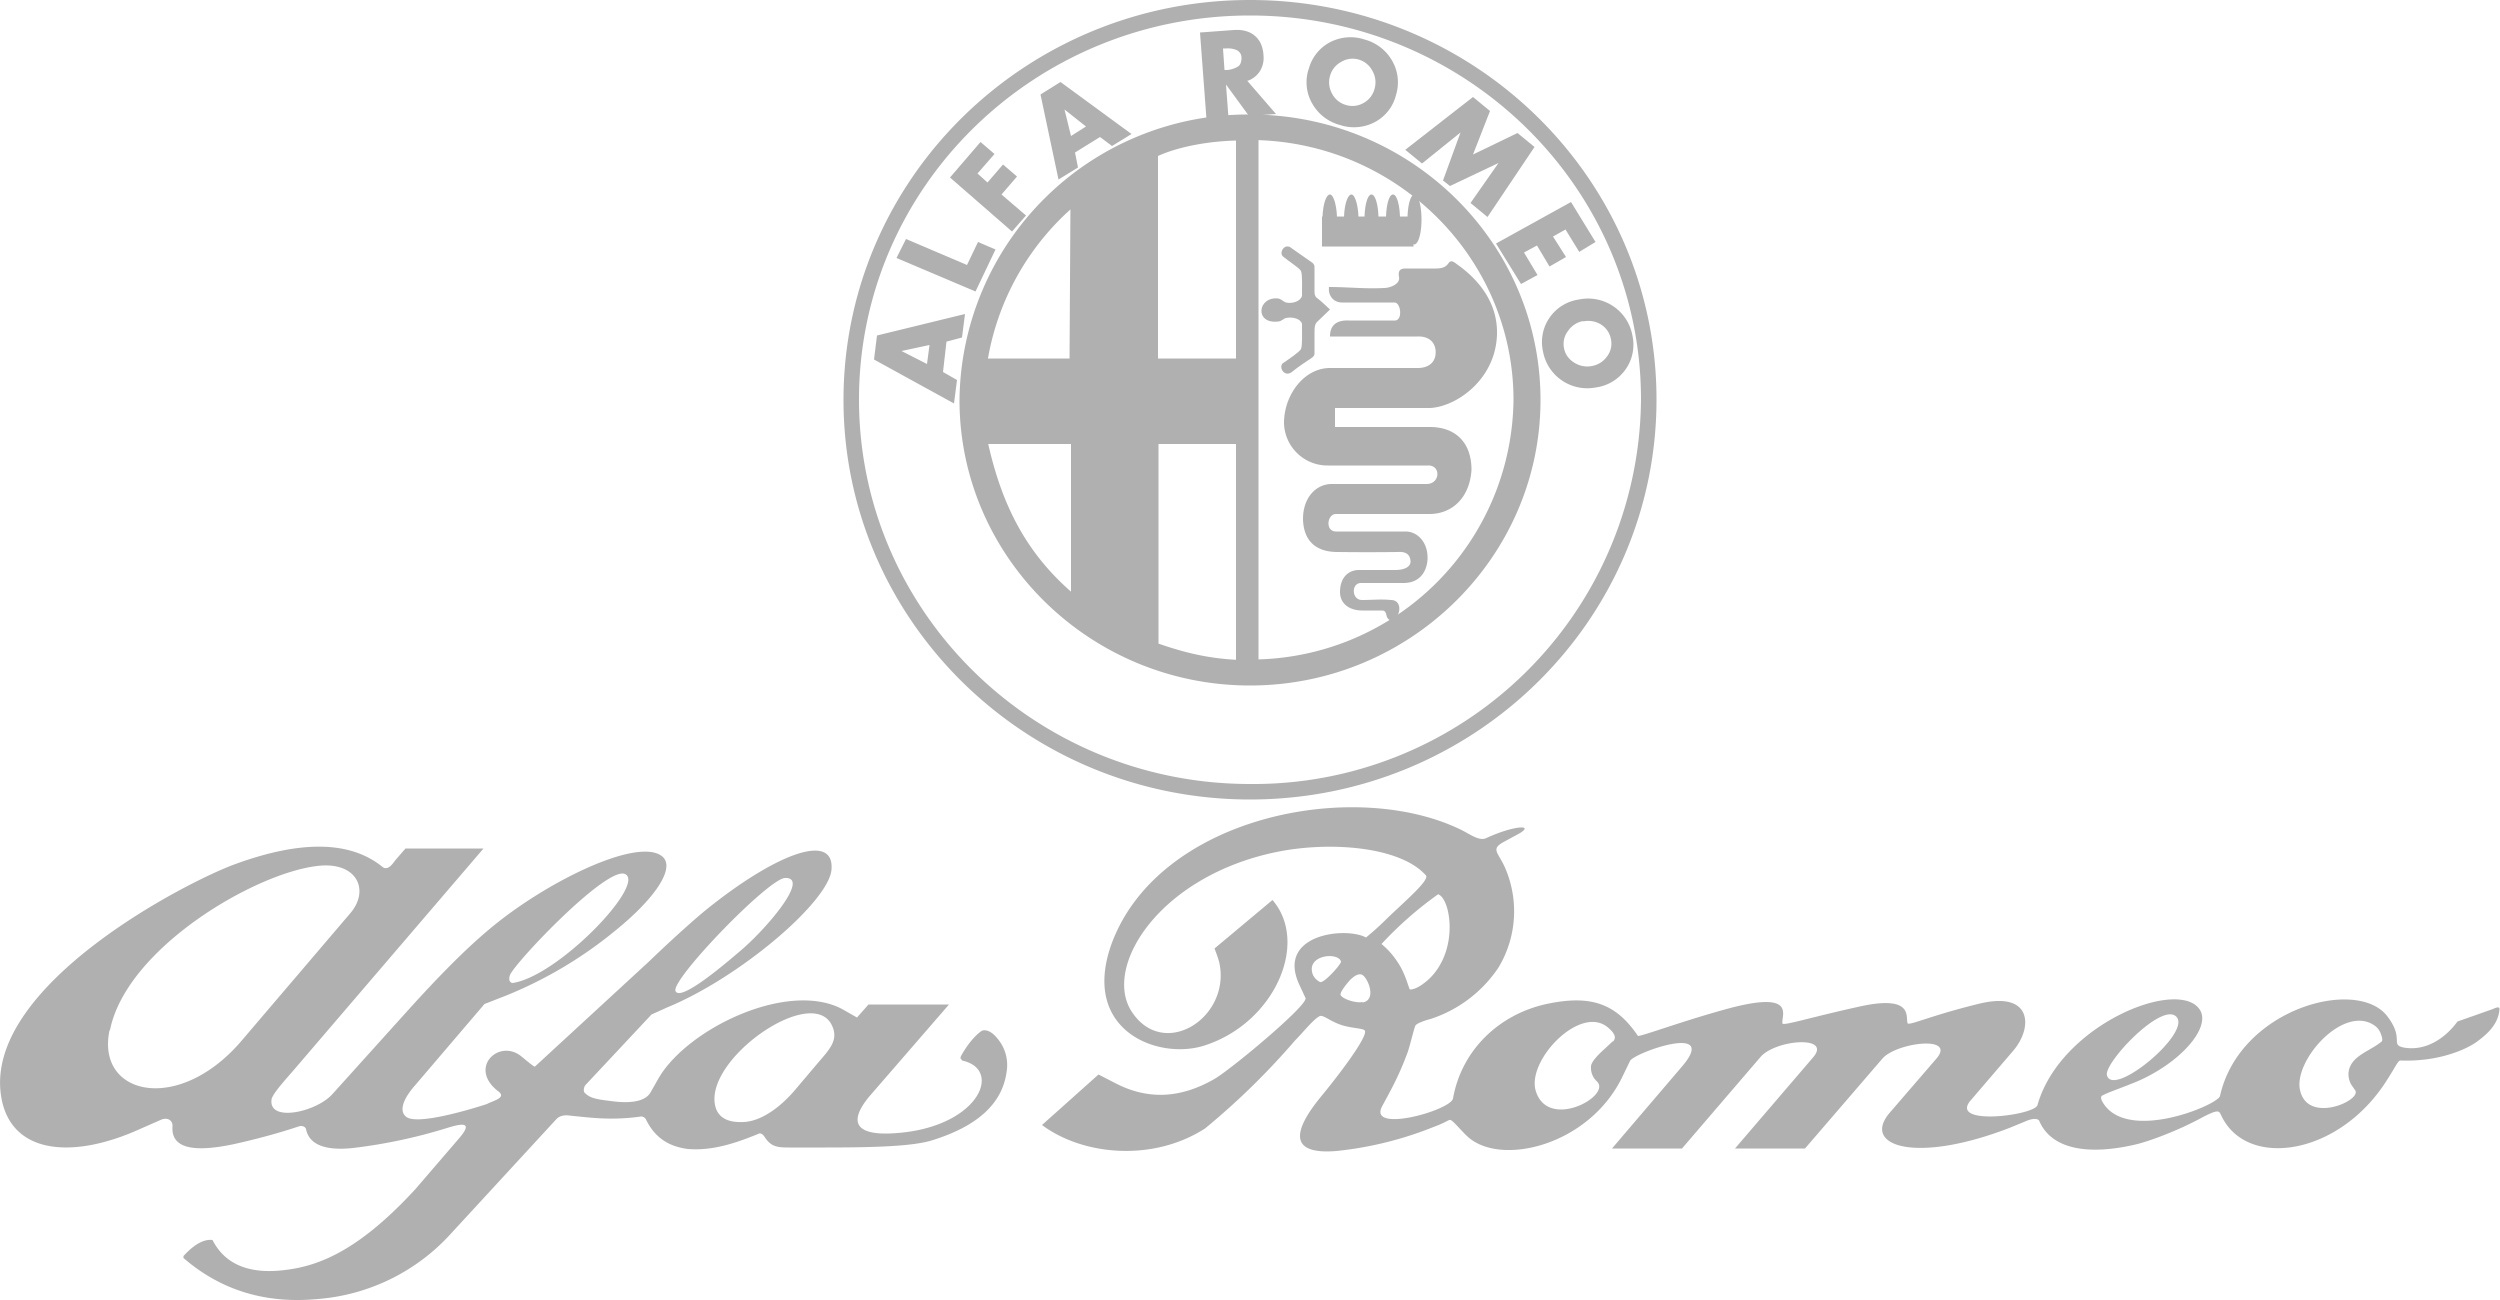
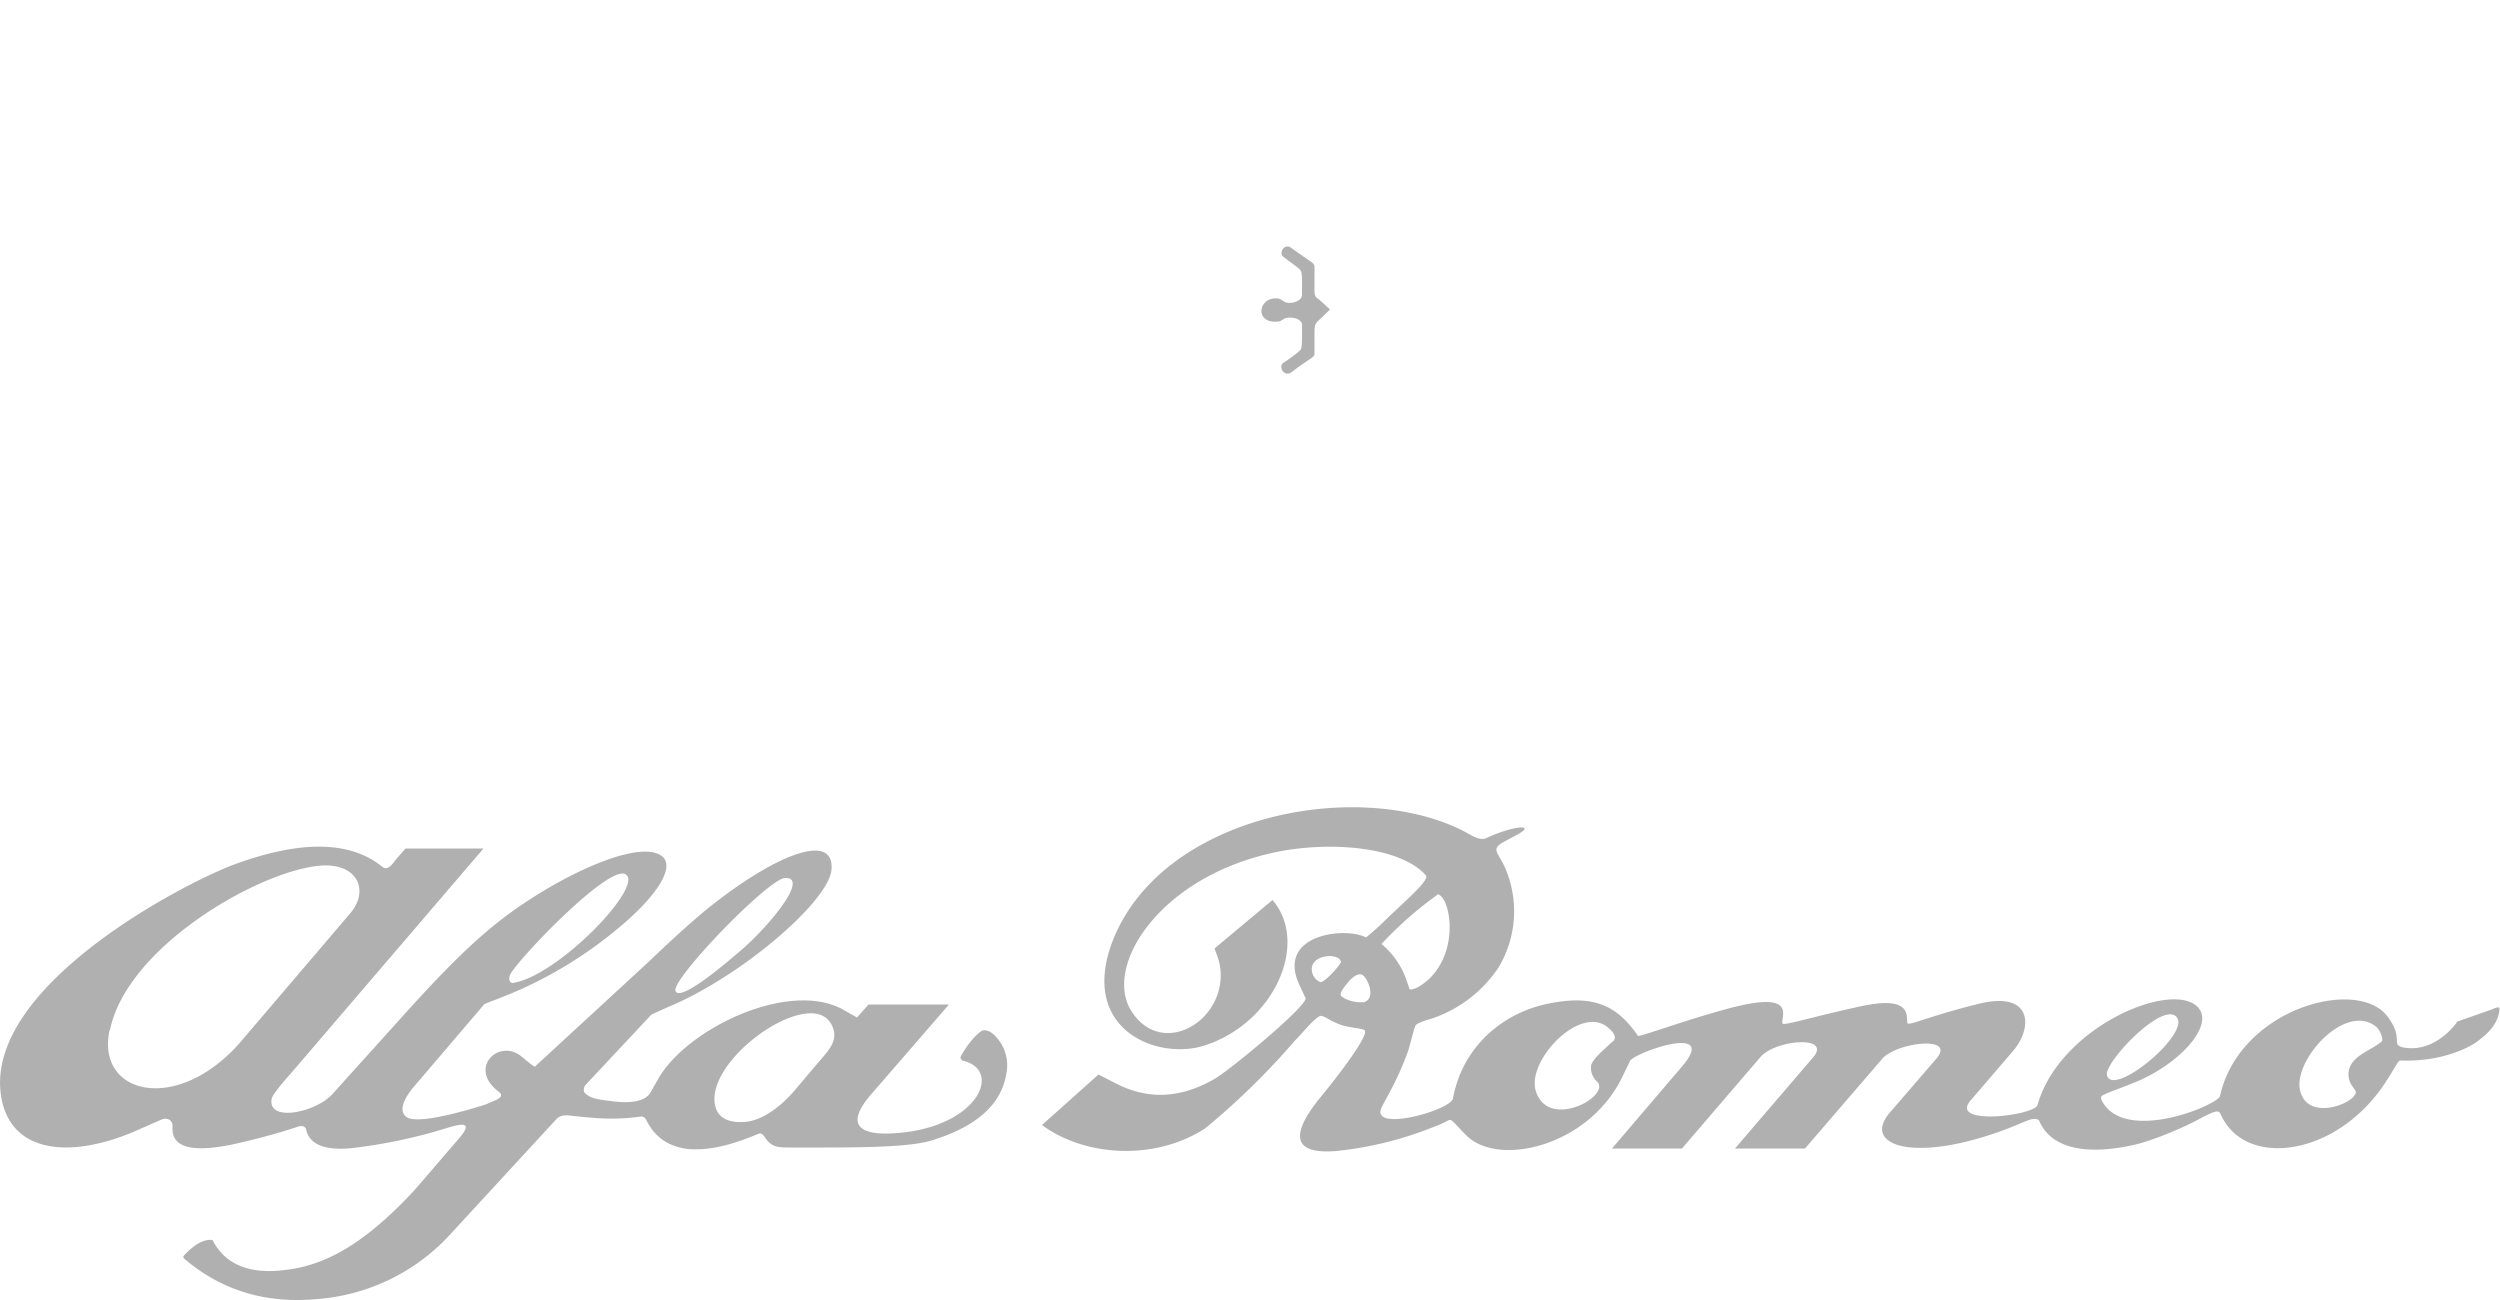
<svg xmlns="http://www.w3.org/2000/svg" viewBox="0 0 50 26">
  <defs />
  <g fill="none" fill-rule="evenodd">
    <path fill="#b0b0b0" d="M19.94 20.76c-.1-.12-.2-.17-.29-.15-.03.01-.23.15-.43.51-.03.07.02.06.02.09.85.18.31 1.4-1.46 1.46-.68.02-.82-.25-.36-.78l1.56-1.8h-1.61l-.23.26-.3-.17c-1.08-.57-3.07.38-3.66 1.37l-.17.3c-.1.17-.37.23-.8.17-.24-.03-.4-.05-.5-.15-.05-.03-.04-.12 0-.17l1.32-1.41.31-.14c1.46-.6 3.24-2.12 3.29-2.76.06-.77-1.15-.3-2.55.84-.37.31-.82.73-1.1 1l-2.28 2.1c-.01.02-.17-.12-.27-.2-.45-.37-1.08.23-.46.7.17.13-.13.19-.23.25 0 0-1.35.45-1.61.26-.14-.1-.1-.32.16-.62l1.4-1.64.41-.16a8.37 8.37 0 002.16-1.27c.9-.72 1.27-1.34.96-1.54-.52-.35-2.34.55-3.44 1.48-.48.4-1.03.96-1.66 1.66l-1.47 1.63c-.32.36-1.27.57-1.22.12 0-.09.2-.32.42-.57l3.82-4.46H8.11l-.2.23c-.06.08-.16.23-.27.13-.64-.51-1.61-.53-2.93-.05-.99.36-4.92 2.39-4.7 4.55.13 1.25 1.4 1.38 2.79.75l.41-.18c.15-.07.25.02.24.13-.03.43.4.53 1.24.35.45-.1.89-.22 1.28-.35.05-.02.13-.01.15.05.06.31.38.44.94.38a10.5 10.5 0 001.88-.4c.38-.12.5-.09.23.22l-.86 1c-1.13 1.23-1.93 1.54-2.61 1.62-.71.09-1.2-.11-1.45-.6-.17-.02-.36.08-.58.32a.22.22 0 000 .04c.75.65 1.65.92 2.69.82a4.02 4.02 0 002.67-1.32l2.1-2.28c.07-.07.16-.08.25-.07.48.05.87.1 1.44.02a.11.11 0 01.1.06c.17.35.44.54.84.59.49.04.96-.12 1.4-.3.07-.04.12.04.14.07.12.18.24.2.47.2h.74c1.07 0 1.75-.03 2.12-.14.91-.28 1.41-.73 1.5-1.36a.82.82 0 00-.19-.69zm-4.24-3.2c.52-.02-.4 1.05-.92 1.48-.78.67-1.21.93-1.27.78-.09-.23 1.86-2.25 2.19-2.26zM10.2 19.5c.1-.25 1.93-2.18 2.3-2.02.43.2-1.34 2.05-2.25 2.18-.01 0-.1-.02-.05-.16zm-8 1.1c.33-1.63 2.88-3.13 4.14-3.28.8-.1 1.06.48.67.94l-2.2 2.58c-1.26 1.45-2.89 1.06-2.62-.23zm14.14.68l-.44.52c-.28.33-.66.62-1.02.64-.37.02-.57-.12-.59-.42-.06-.96 2.05-2.37 2.37-1.46.1.27-.1.46-.32.72zm33.52-1.1l-.71.25c-.25.34-.64.6-1.08.52-.27-.06.02-.17-.32-.62-.6-.8-2.96-.16-3.35 1.59-.04.18-1.9.96-2.36.1-.02-.04-.03-.1.01-.11.1-.06.35-.14.69-.28.86-.37 1.48-1.07 1.26-1.43-.41-.66-2.79.28-3.25 1.9-.05.21-1.8.43-1.33-.1l.84-.98c.4-.46.4-1.22-.7-.94-.98.24-1.4.45-1.41.38-.04-.12.13-.58-1-.32-.91.2-1.48.38-1.5.33-.04-.14.33-.7-1.19-.27-.83.23-1.58.51-1.7.52-.44-.65-.94-.83-1.83-.64-.96.21-1.7.93-1.87 1.89-.05.24-1.7.7-1.42.16.16-.3.32-.57.5-1.05.05-.12.14-.52.17-.57.02-.04.18-.1.3-.13a2.6 2.6 0 001.36-1.03 2.18 2.18 0 00.12-2.02c-.14-.3-.28-.35 0-.5l.24-.13c.42-.22-.04-.2-.6.06-.14.07-.32-.07-.5-.16-2.14-1.05-6.06-.28-7 2.28-.62 1.73.93 2.33 1.86 2.03 1.4-.45 2.1-2.05 1.36-2.91l-1.16.97s.08.2.1.3c.22 1.1-1.14 1.95-1.77.94-.55-.9.58-2.69 2.91-3.17 1.07-.22 2.48-.11 2.99.47.07.1-.44.53-.79.87a5.62 5.62 0 01-.41.37c-.4-.22-1.79-.07-1.34.93l.13.28c.06.14-1.54 1.47-1.84 1.63-.67.38-1.32.41-1.97.07l-.33-.17-1.13 1.01c.8.6 2.2.75 3.26.07a14.6 14.6 0 001.8-1.76c.16-.16.38-.44.5-.49.07-.02.2.1.4.17.21.08.49.07.5.13.04.14-.54.9-.87 1.3-.66.8-.56 1.17.3 1.1a7.17 7.17 0 001.94-.48c.27-.1.3-.15.34-.14.05.01.2.2.34.33.66.61 2.44.18 3.1-1.2l.15-.31c.07-.16 1.8-.78 1.04.11l-1.4 1.64h1.4l1.57-1.83c.3-.35 1.44-.44 1.05.01l-1.56 1.82h1.4l1.55-1.8c.28-.32 1.48-.47 1.08 0l-.94 1.09c-.56.66.52 1.03 2.42.29l.34-.14c.1-.04.22-.05.24.02.26.58 1.02.67 1.92.46.3-.07.9-.3 1.35-.55.35-.18.32-.11.38 0 .52 1.04 2.35.77 3.3-.74.18-.28.22-.39.27-.39.79.03 1.34-.24 1.52-.37.22-.16.44-.36.46-.66 0-.06-.09-.02-.13 0zm-6.32.17c.25.34-1.27 1.6-1.4 1.16-.08-.24 1.13-1.52 1.4-1.16zm-14.77-2.46c.24.09.42 1.12-.2 1.7-.16.14-.28.2-.37.2-.02 0-.08-.29-.23-.52a1.6 1.6 0 00-.34-.39 7.36 7.36 0 011.14-1zm-2.37 1.75a.31.31 0 01-.14-.14c-.16-.4.5-.47.56-.27.01.05-.35.45-.42.41zm.85.4c-.14.03-.43-.07-.44-.15 0-.06.11-.2.2-.3.06-.05.13-.12.22-.1.12.04.32.51.02.56zm5 .79l-.16.15c-.18.16-.27.28-.27.35a.37.37 0 00.12.3c.3.29-1 1-1.23.17-.16-.62.92-1.73 1.46-1.24.13.11.16.2.09.27zm15.37.01c-.23.19-.62.28-.65.62a.42.42 0 00.06.24l.07.1c.16.2-.95.7-1.1 0-.13-.59.87-1.72 1.49-1.29.06.04.1.1.12.15.04.1.05.16.01.18z" />
-     <path fill="#b0b0b0" d="M25 15.99c4.49 0 8.13-3.58 8.13-8S29.49 0 25 0s-8.13 3.58-8.13 8c0 4.4 3.64 7.99 8.13 7.99zm0-.31a7.75 7.75 0 007.82-7.69c0-4.24-3.5-7.68-7.82-7.68s-7.82 3.44-7.82 7.68 3.5 7.69 7.82 7.69z" />
-     <path fill="#b0b0b0" d="M25 13.6c3.14 0 5.7-2.52 5.7-5.6 0-3.1-2.56-5.6-5.7-5.6A5.66 5.66 0 0019.3 8c0 3.08 2.56 5.6 5.7 5.6zm.06-.3A5.36 5.36 0 0030.38 8c0-2.9-2.38-5.27-5.32-5.31V13.3zM24.83 2.7c-.64 0-1.34.13-1.78.35v4.23h1.78V2.7zm0 6.07h-1.77v4.18c.56.2 1.1.34 1.77.36V8.76zm-3.3-4.83a5.32 5.32 0 00-1.9 3.34h1.87l.02-3.34zm-1.9 4.84c.3 1.42.85 2.44 1.9 3.29v-3.3h-1.9z" />
-     <path stroke="#b0b0b0" stroke-width=".22" d="M25 13.6c3.14 0 5.7-2.52 5.7-5.6 0-3.1-2.56-5.6-5.7-5.6A5.66 5.66 0 0019.3 8c0 3.08 2.56 5.6 5.7 5.6zm.06-.3A5.36 5.36 0 0030.38 8c0-2.9-2.38-5.27-5.32-5.31V13.3zM24.83 2.7c-.64 0-1.34.13-1.78.35v4.23h1.78V2.7zm0 6.07h-1.77v4.18c.56.2 1.1.34 1.77.36V8.76zm-3.3-4.83a5.32 5.32 0 00-1.9 3.34h1.87l.02-3.34zm-1.9 4.84c.3 1.42.85 2.44 1.9 3.29v-3.3h-1.9z" />
    <path fill="#b0b0b0" d="M26.34 5.96c-.06-.04-.05-.13-.05-.2v-.43c0-.03-.03-.07-.05-.08l-.4-.28c-.14-.13-.27.08-.18.16.12.1.33.23.36.29.03.07.02.33.02.5-.03.1-.18.16-.32.13-.06-.02-.08-.06-.15-.08-.42-.05-.49.52 0 .46.07-.01.1-.06.15-.07.14-.03.3.02.32.12 0 .17.01.43-.02.5-.03.06-.24.2-.37.29-.08.09.05.29.2.16.12-.1.25-.18.38-.27.03-.02.06-.05.06-.08v-.43c0-.08 0-.16.05-.21l.26-.25s-.21-.2-.26-.23" />
-     <path fill="#b0b0b0" d="M26.57 5.74c.4 0 .72.04 1.11.02.12 0 .33-.08.3-.22-.02-.13.02-.17.14-.17h.6c.17 0 .22-.06.26-.12.06-.06.12.01.18.05.75.54.88 1.21.72 1.77-.2.68-.84 1.07-1.28 1.09h-1.9v.38h1.9c.48 0 .83.28.83.86-.04.58-.41.88-.84.88h-1.87c-.18 0-.22.35 0 .35h1.39c.25 0 .46.23.44.57-.02.24-.16.46-.48.46h-.85c-.2 0-.19.34.02.34.2 0 .38-.02.58 0 .17 0 .21.18.12.33-.07.11-.18.1-.21-.02-.02-.1-.05-.1-.12-.1h-.36c-.28 0-.45-.15-.45-.37 0-.28.16-.44.38-.44h.72c.2 0 .32-.07.31-.18-.01-.15-.12-.19-.25-.18a49.29 49.29 0 01-1.21 0c-.44 0-.68-.23-.69-.66 0-.42.25-.69.56-.7h1.91c.28 0 .29-.38.03-.37h-2a.87.87 0 01-.88-.85c0-.56.4-1.1.92-1.1h1.76c.19 0 .38-.1.35-.37-.03-.19-.18-.27-.37-.26H26.6c0-.25.16-.33.38-.32h.91c.17.01.13-.36 0-.36h-1.05c-.17 0-.28-.14-.26-.3m1.7-.86c.09 0 .15-.23.15-.5s-.06-.5-.14-.5c-.08 0-.14.22-.14.5s.06.5.14.5zm-.42 0c.08 0 .14-.23.14-.5s-.06-.5-.14-.5c-.08 0-.14.22-.14.5s.06.5.14.5zm-.43 0c.08 0 .14-.23.14-.5s-.06-.5-.14-.5c-.08 0-.14.22-.14.5s.06.5.14.5zm-.4 0c.07 0 .14-.23.14-.5s-.07-.5-.14-.5c-.08 0-.15.22-.15.5s.07.5.14.5zm-.44 0c.08 0 .15-.23.15-.5s-.07-.5-.14-.5c-.08 0-.15.22-.15.5s.07.5.14.5z" />
-     <path fill="#b0b0b0" d="M28.27 4.93h-1.83v-.6h1.83v.6m-9.34 1.9l-.07.61.28.16-.06.47-1.6-.88.06-.48 1.76-.43-.06.47-.3.08zm-.34.07l-.56.12.51.26.05-.38zm-.47-2.12l1.22.52.22-.46.35.15-.4.84-1.58-.67.19-.38m1.77-1.7l-.34.39.2.18.31-.36.28.24-.31.36.49.42-.28.32L19 3.55l.61-.71.28.24M22 2.74l-.5.31.06.3-.39.24-.36-1.7.4-.25 1.42 1.04-.39.24-.24-.18zm-.28-.21l-.43-.34.13.53.3-.19zm3.22-.92l.58.67-.54.04-.46-.63.05.67-.44.03-.13-1.74.68-.05c.16-.01.3.02.41.11.11.09.17.22.18.4a.5.5 0 01-.07.31.47.47 0 01-.26.2zm-.45-.21h.05a.48.48 0 00.22-.07c.05-.03.07-.1.07-.17 0-.08-.04-.13-.1-.16a.46.46 0 00-.22-.03.97.97 0 00-.05 0l.03.43zm1.68 0a.85.85 0 01.42-.55.89.89 0 01.7-.06.9.9 0 01.55.42.86.86 0 01.08.69.84.84 0 01-.42.54.89.89 0 01-.7.06.9.9 0 01-.55-.42.85.85 0 01-.08-.69zm.43.12a.46.46 0 00.04.35.45.45 0 00.28.23.44.44 0 00.35-.04.45.45 0 00.22-.28.46.46 0 00-.04-.36.45.45 0 00-.28-.23.44.44 0 00-.35.05.45.45 0 00-.22.28zM28.1 3l1.36-1.06.34.28-.34.87.89-.43.34.28-.94 1.4-.34-.28.56-.8-.97.46-.14-.11.35-.96-.77.62-.33-.27m3.47 2.03l-.27-.44-.25.14.26.41-.33.19-.25-.42-.26.14.27.45-.33.18-.5-.81 1.5-.83.49.8-.33.2m0 .95a.9.9 0 011.07.73.85.85 0 01-.14.67.87.87 0 01-.6.36.9.9 0 01-1.05-.72.86.86 0 01.72-1.04zm.09.43a.46.46 0 00-.31.2.42.42 0 00-.08.34c.02.12.09.22.2.29a.48.48 0 00.36.07.47.47 0 00.3-.19.42.42 0 00.08-.34.44.44 0 00-.2-.3.48.48 0 00-.36-.06z" />
  </g>
</svg>